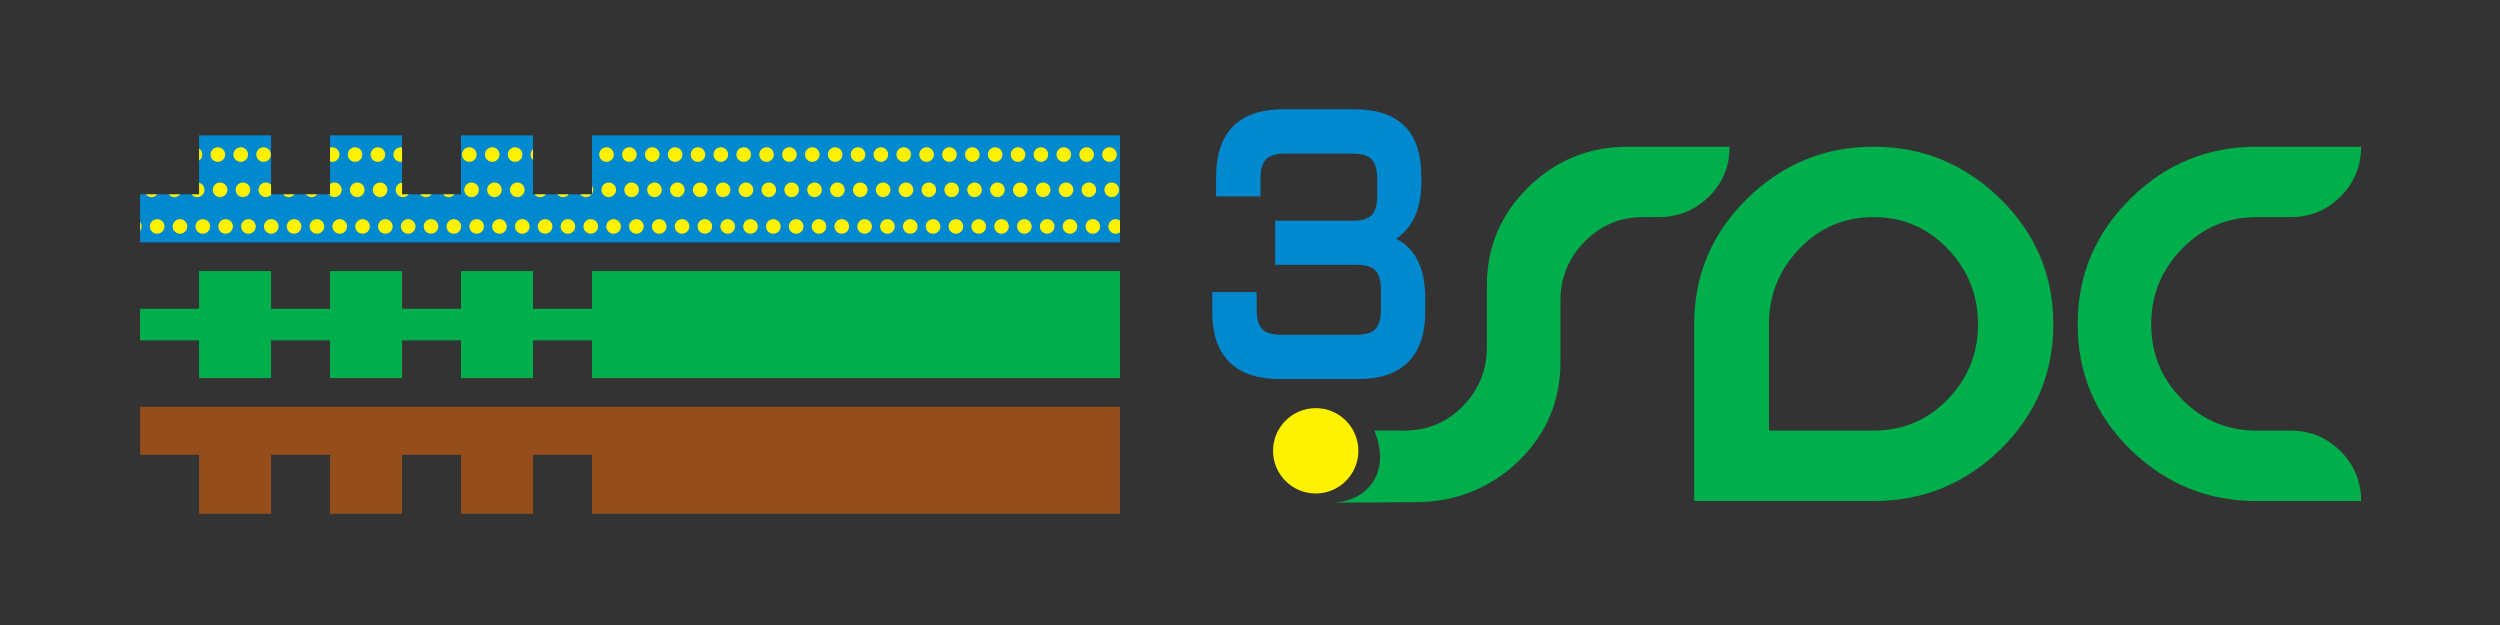
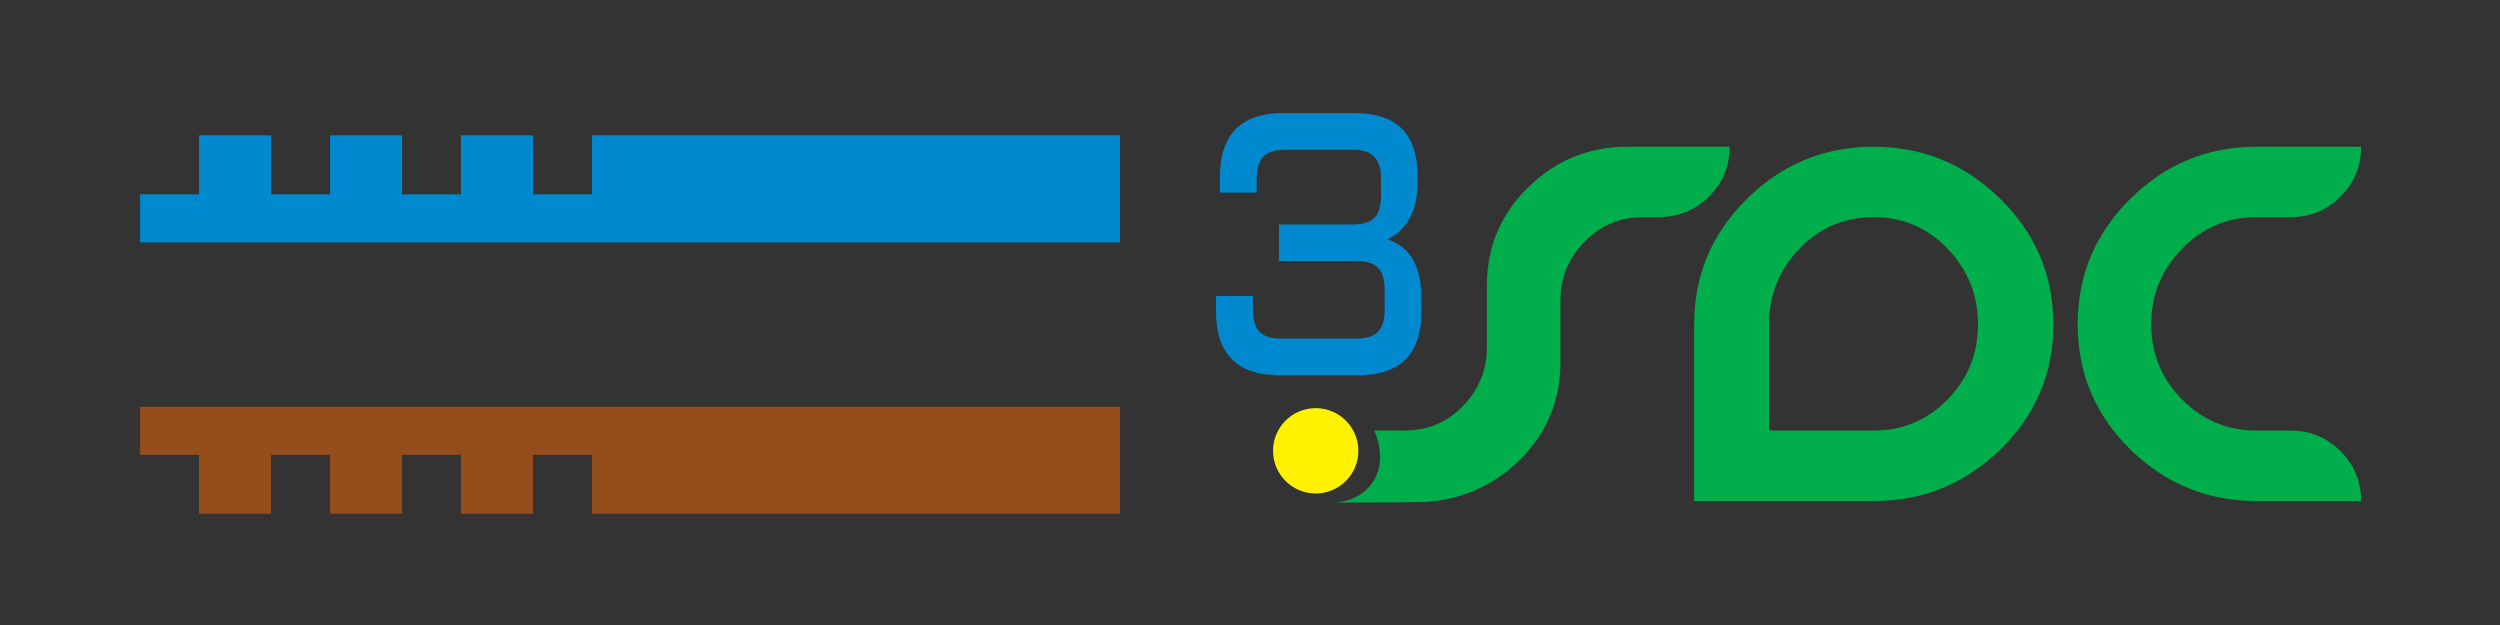
<svg xmlns="http://www.w3.org/2000/svg" xmlns:xlink="http://www.w3.org/1999/xlink" version="1.1" id="Layer_1" x="0px" y="0px" viewBox="0 0 1200 300" style="enable-background:new 0 0 1200 300;" xml:space="preserve">
  <rect x="0" y="0" width="1200" height="300" fill="#333333" stroke="none" />
  <style type="text/css">
	.st0{clip-path:url(#SVGID_2_);}
	.st1{fill:none;stroke:#0089CF;stroke-width:3.64;stroke-miterlimit:14.56;}
	.st2{fill:#0089CF;}
	.st3{fill:#FFF200;}
	.st4{fill:#00AF4C;}
	
		.st5{clip-path:url(#SVGID_4_);fill:none;stroke:#FFF200;stroke-width:7;stroke-linecap:round;stroke-linejoin:round;stroke-dasharray:0,10.974;}
	.st6{clip-path:url(#SVGID_4_);fill:none;stroke:#FFF200;stroke-width:5.46;stroke-linecap:round;stroke-linejoin:round;}
	
		.st7{clip-path:url(#SVGID_4_);fill:none;stroke:#FFF200;stroke-width:7;stroke-linecap:round;stroke-linejoin:round;stroke-dasharray:0,10.954;}
	.st8{fill:#954D1C;}
</style>
  <g>
    <g>
      <defs>
        <rect id="SVGID_1_" x="-12.53" y="-720.35" width="1225.06" height="1732.59" />
      </defs>
      <clipPath id="SVGID_2_">
        <use xlink:href="#SVGID_1_" style="overflow:visible;" />
      </clipPath>
      <g class="st0">
-         <path class="st1" d="M583.71,142.06h17.65v6.67c0,4.74,1.05,8.22,3.16,10.45c2.11,2.22,5.56,3.34,10.36,3.34h36.25     c4.8,0,8.25-1.11,10.36-3.34c2.11-2.22,3.16-5.71,3.16-10.45v-9.74c0-4.8-1.05-8.28-3.16-10.45c-2.11-2.16-5.56-3.25-10.36-3.25     h-37.22v-17.56h36.69c4.39-0.18,7.53-1.36,9.44-3.56c1.9-2.19,2.85-5.57,2.85-10.14v-8.25c0-4.8-1.07-8.31-3.2-10.53     c-2.14-2.22-5.58-3.34-10.32-3.34h-32.74c-4.74,0-8.16,1.11-10.27,3.34c-2.11,2.23-3.16,5.74-3.16,10.53v6.67h-17.65v-7.55     c0-20.42,10.18-30.64,30.55-30.64h33.8c10.36,0,18.04,2.52,23.04,7.55c5,5.03,7.51,12.73,7.51,23.09v2.28     c0,7.08-1.24,12.92-3.73,17.51c-2.49,4.6-6.1,8-10.84,10.23c5.32,1.58,9.39,4.74,12.2,9.48c2.81,4.74,4.21,11.03,4.21,18.87v6.32     c0,20.37-10.18,30.55-30.55,30.55h-37.4c-20.43,0-30.64-10.18-30.64-30.55V142.06z" />
-       </g>
+         </g>
    </g>
    <g>
      <path class="st2" d="M583.71,142.06h17.65v6.67c0,4.74,1.05,8.22,3.16,10.45c2.11,2.22,5.56,3.34,10.36,3.34h36.25    c4.8,0,8.25-1.11,10.36-3.34c2.11-2.22,3.16-5.71,3.16-10.45v-9.74c0-4.8-1.05-8.28-3.16-10.45c-2.11-2.16-5.56-3.25-10.36-3.25    h-37.22v-17.56h36.69c4.39-0.18,7.53-1.36,9.44-3.56c1.9-2.19,2.85-5.57,2.85-10.14v-8.25c0-4.8-1.07-8.31-3.2-10.53    c-2.14-2.22-5.58-3.34-10.32-3.34h-32.74c-4.74,0-8.16,1.11-10.27,3.34c-2.11,2.23-3.16,5.74-3.16,10.53v6.67h-17.65v-7.55    c0-20.42,10.18-30.64,30.55-30.64h33.8c10.36,0,18.04,2.52,23.04,7.55c5,5.03,7.51,12.73,7.51,23.09v2.28    c0,7.08-1.24,12.92-3.73,17.51c-2.49,4.6-6.1,8-10.84,10.23c5.32,1.58,9.39,4.74,12.2,9.48c2.81,4.74,4.21,11.03,4.21,18.87v6.32    c0,20.37-10.18,30.55-30.55,30.55h-37.4c-20.43,0-30.64-10.18-30.64-30.55V142.06z" />
    </g>
    <path class="st3" d="M631.54,236.87c11.31,0,20.48-9.17,20.48-20.48c0-11.31-9.17-20.48-20.48-20.48   c-11.31,0-20.48,9.17-20.48,20.48C611.06,227.7,620.23,236.87,631.54,236.87L631.54,236.87z" />
    <path class="st4" d="M713.71,166.5c0,11.05-3.83,20.51-11.48,28.38c-7.65,7.86-17.01,11.8-28.06,11.8l-14.48-0.05   c8.92,22.08-5.84,33.83-17.84,34.4c-8.92,0.43,38.22,0,38.22,0c18.56,0,35.98-7.04,49.16-20c13.18-12.97,19.77-28.66,19.77-47.09   V144.4c0-11.05,3.86-20.51,11.59-28.38c7.72-7.87,17.04-11.8,27.95-11.8h7.44c9.49,0,17.57-3.26,24.23-9.78   c6.66-6.52,9.99-14.52,9.99-24.02h-48.89c-18.57,0-34.48,6.48-47.72,19.45c-13.25,12.97-19.88,28.66-19.88,47.08V166.5   L713.71,166.5z M838.6,95.4c16.93-16.65,37.16-24.98,60.69-24.98c23.52,0,43.79,8.33,60.8,24.98   c17.01,16.66,25.51,36.74,25.51,60.27c0,23.53-8.47,43.54-25.4,60.05c-16.94,16.51-37.24,24.77-60.9,24.77h-86.09v-84.82   C813.19,132.14,821.66,112.05,838.6,95.4L838.6,95.4z M899.28,206.68c14.03,0,25.9-4.99,35.61-14.99   c9.71-9.99,14.56-22,14.56-36.03c0-14.03-4.85-26.11-14.56-36.24c-9.71-10.13-21.58-15.2-35.61-15.2c-14.03,0-25.9,5.07-35.61,15.2   c-9.71,10.14-14.56,22.22-14.56,36.24v51.02H899.28L899.28,206.68z M1133.33,240.48c0-9.35-3.29-17.32-9.88-23.92   c-6.59-6.59-14.56-9.88-23.92-9.88h-16.37c-14.03,0-25.97-4.99-35.82-14.99c-9.85-9.99-14.77-22-14.77-36.03   c0-14.03,4.92-26.11,14.77-36.24c9.85-10.13,21.79-15.2,35.82-15.2h16.37c9.35,0,17.33-3.29,23.92-9.88   c6.59-6.59,9.88-14.56,9.88-23.92h-50.17c-23.53,0-43.72,8.33-60.58,24.98c-16.87,16.66-25.3,36.74-25.3,60.27   c0,23.53,8.43,43.54,25.3,60.05c16.86,16.51,37.06,24.77,60.58,24.77H1133.33L1133.33,240.48z" />
    <polygon class="st2" points="537.59,116.35 537.59,64.97 284.16,64.97 284.16,93.28 255.85,93.28 255.85,64.97 221.29,64.97    221.29,93.28 192.98,93.28 192.98,64.97 158.43,64.97 158.43,93.28 130.11,93.28 130.11,64.97 95.56,64.97 95.56,93.28    67.25,93.28 67.25,116.35 537.59,116.35  " />
    <g>
      <defs>
-         <polygon id="SVGID_3_" points="537.59,116.35 537.59,64.97 284.16,64.97 284.16,93.28 255.85,93.28 255.85,64.97 221.29,64.97      221.29,93.28 192.98,93.28 192.98,64.97 158.43,64.97 158.43,93.28 130.11,93.28 130.11,64.97 95.56,64.97 95.56,93.28      67.25,93.28 67.25,116.35 537.59,116.35    " />
-       </defs>
+         </defs>
      <clipPath id="SVGID_4_">
        <use xlink:href="#SVGID_3_" style="overflow:visible;" />
      </clipPath>
-       <line class="st5" x1="-718.48" y1="74.19" x2="1302.81" y2="74.19" />
      <path class="st6" d="M-741.06,74.19L-741.06,74.19 M1314.1,74.19L1314.1,74.19" />
      <line class="st5" x1="-750.33" y1="91.11" x2="1270.95" y2="91.11" />
      <path class="st6" d="M-772.92,90.11L-772.92,90.11 M1282.25,90.11L1282.25,90.11" />
      <line class="st7" x1="-735.16" y1="108.69" x2="1237.26" y2="108.69" />
      <path class="st6" d="M-757.7,108.69L-757.7,108.69 M1248.53,108.69L1248.53,108.69" />
    </g>
    <polygon class="st8" points="537.59,195.23 537.59,246.61 284.16,246.61 284.16,218.3 255.85,218.3 255.85,246.61 221.29,246.61    221.29,218.3 192.98,218.3 192.98,246.61 158.43,246.61 158.43,218.3 130.11,218.3 130.11,246.61 95.56,246.61 95.56,218.3    67.25,218.3 67.25,195.23 537.59,195.23  " />
-     <polygon class="st4" points="537.59,181.48 537.59,162.95 537.59,148.63 537.59,130.1 284.16,130.1 284.16,148.2 255.85,148.2    255.85,130.1 221.29,130.1 221.29,148.2 192.98,148.2 192.98,130.1 158.43,130.1 158.43,148.2 130.11,148.2 130.11,130.1    95.56,130.1 95.56,148.2 67.25,148.2 67.25,148.63 67.25,162.95 67.25,163.38 95.56,163.38 95.56,181.48 130.11,181.48    130.11,163.38 158.43,163.38 158.43,181.48 192.98,181.48 192.98,163.38 221.29,163.38 221.29,181.48 255.85,181.48 255.85,163.38    284.16,163.38 284.16,181.48 537.59,181.48  " />
  </g>
</svg>